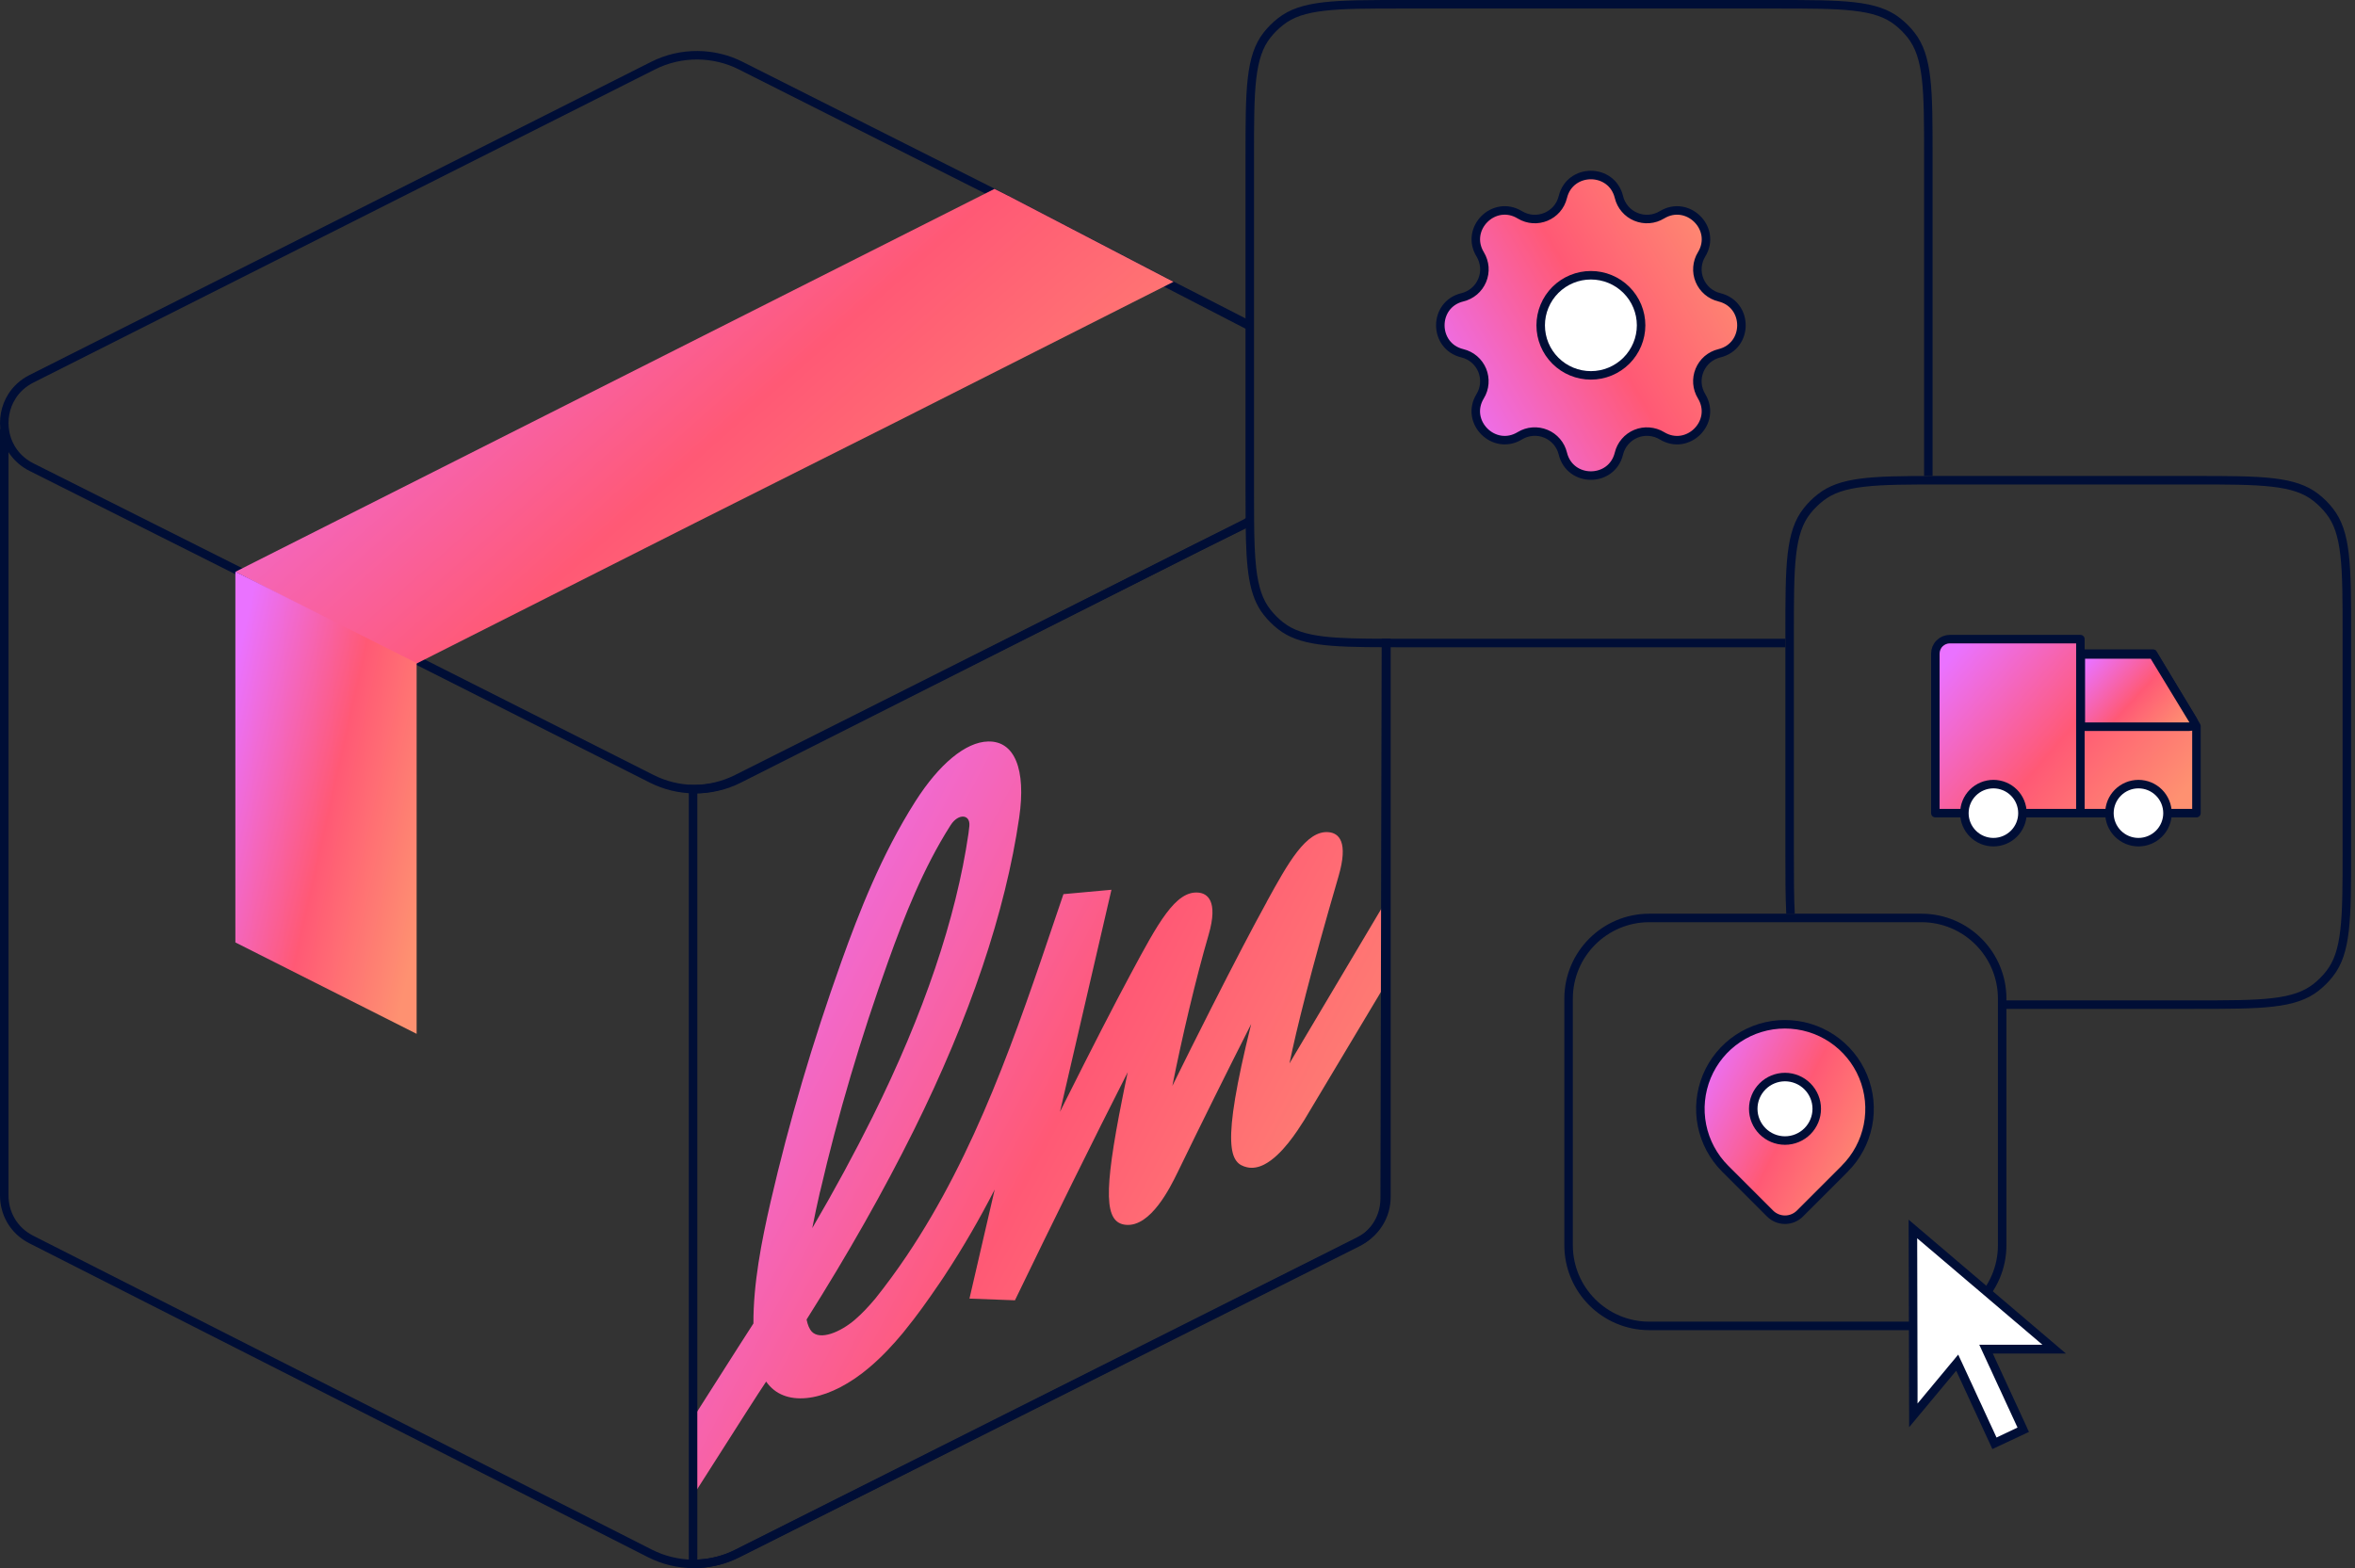
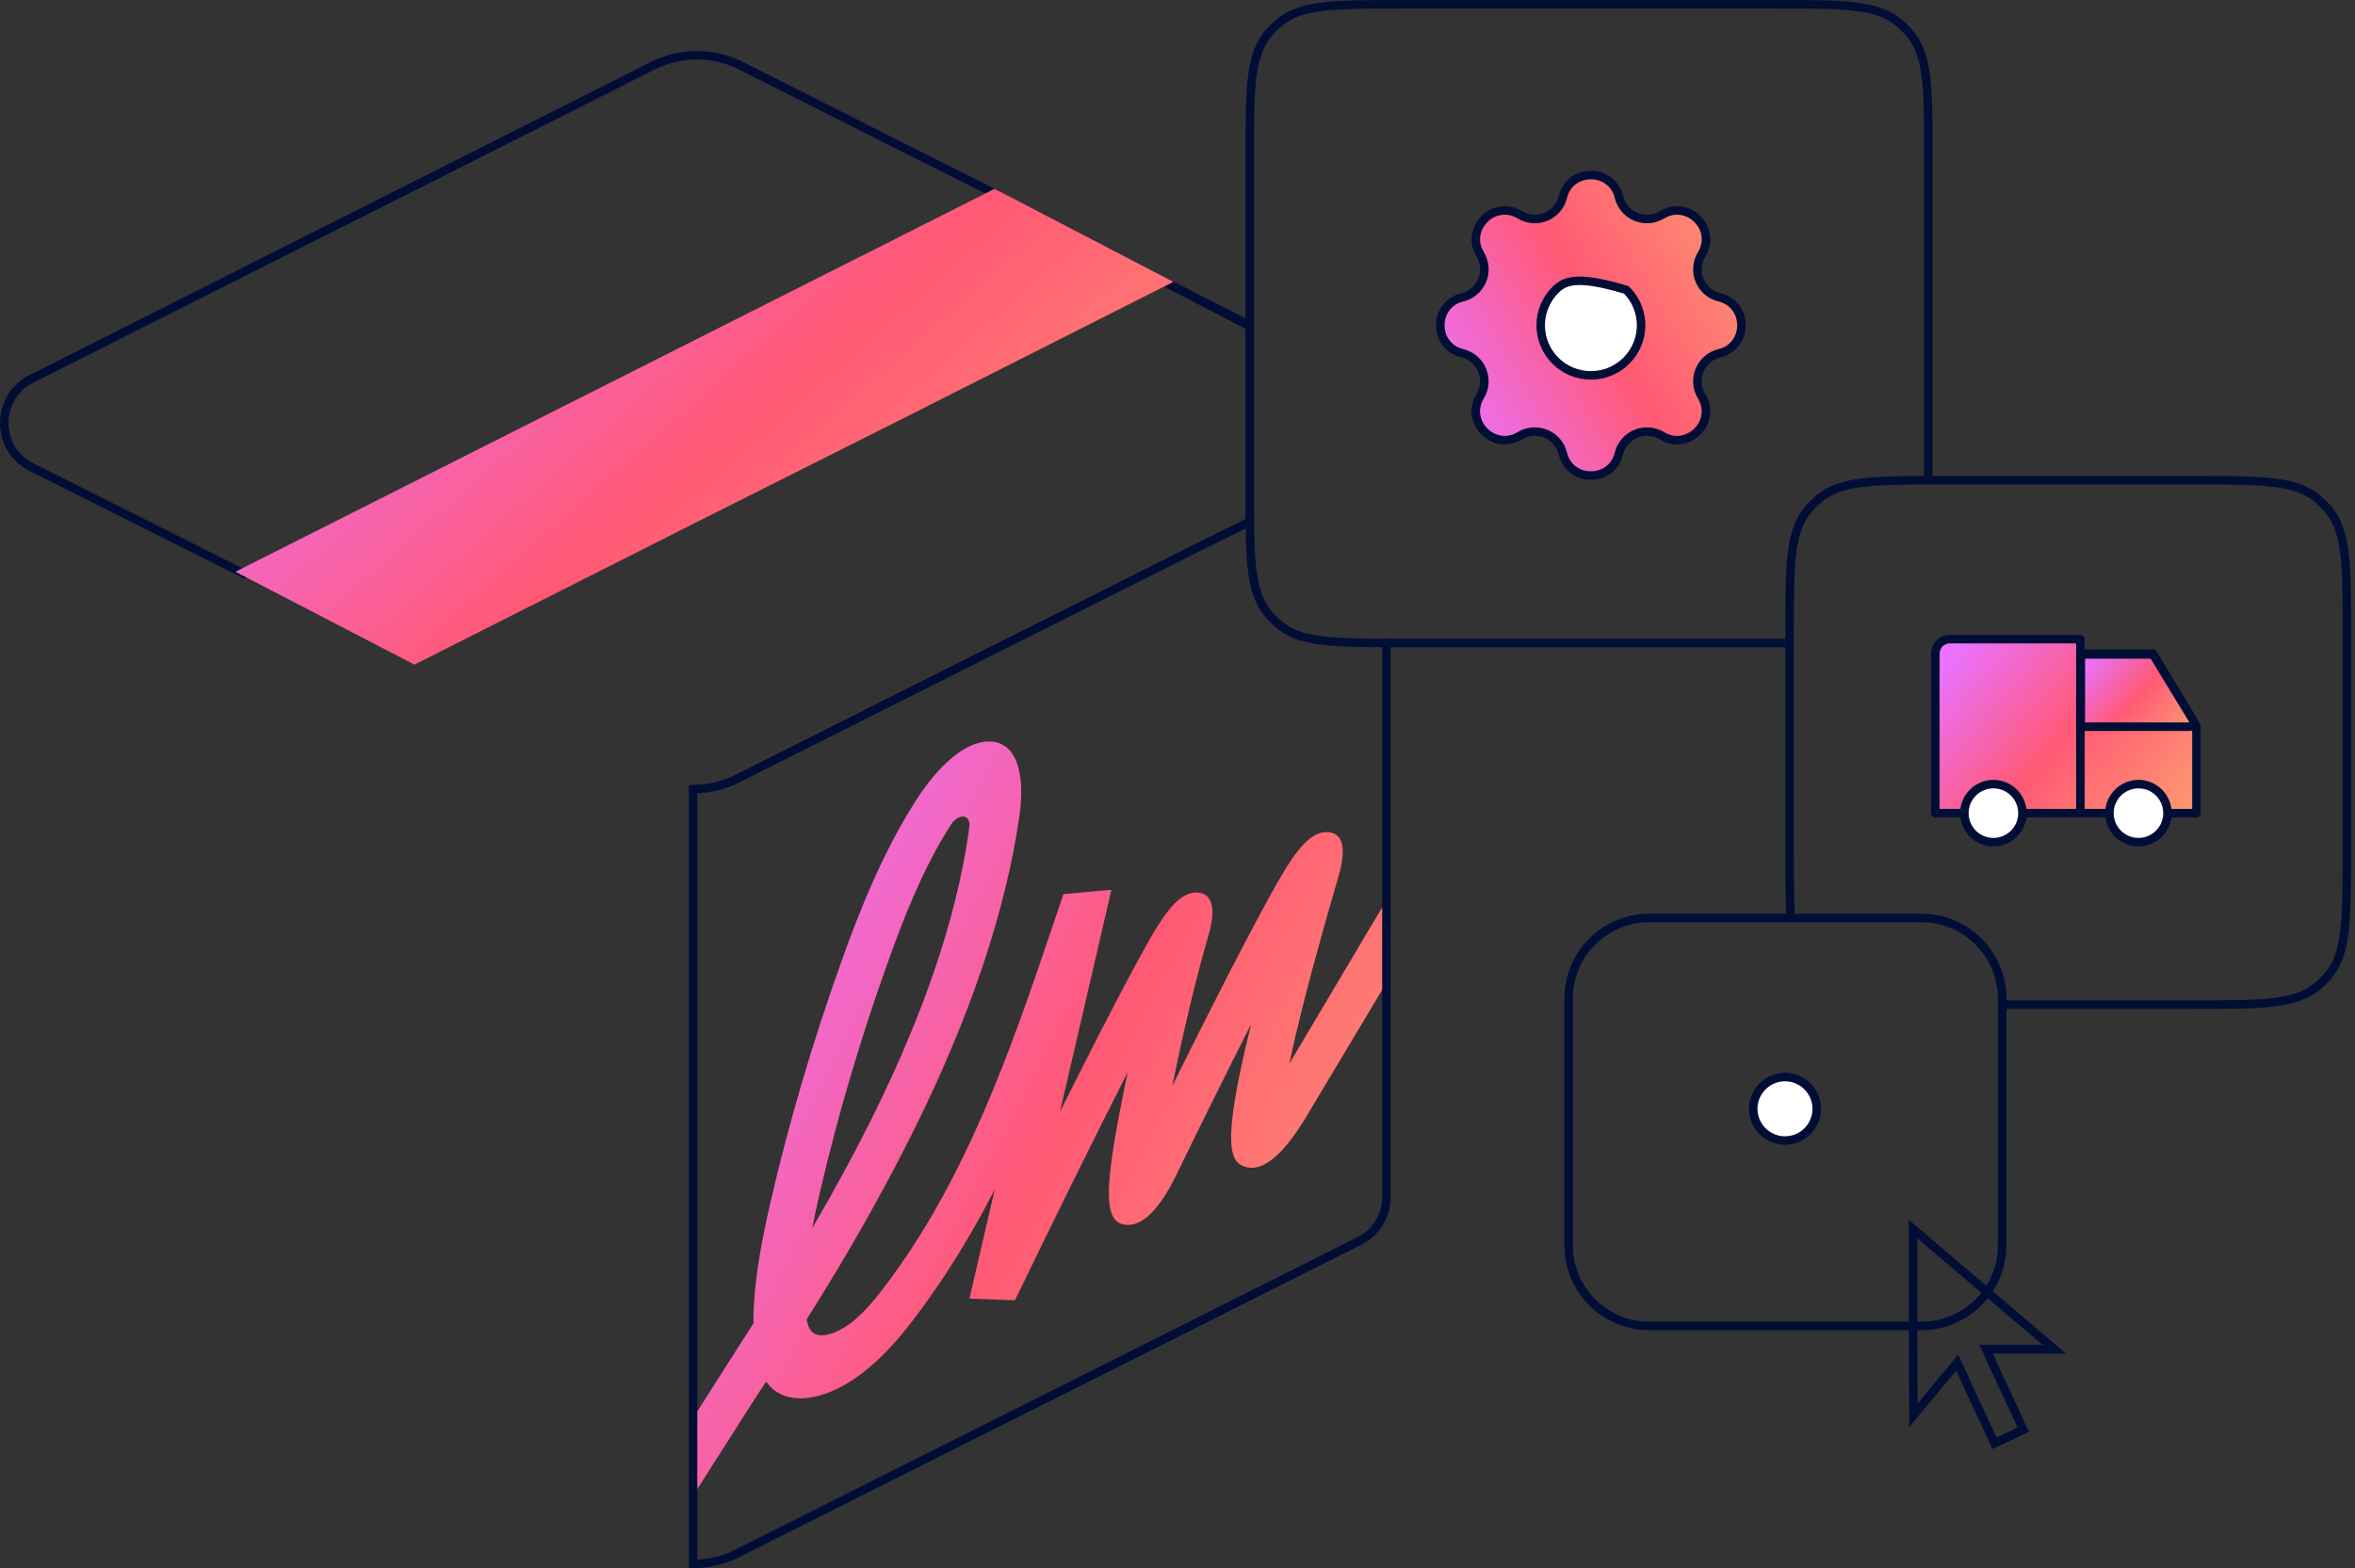
<svg xmlns="http://www.w3.org/2000/svg" width="554" height="369" viewBox="0 0 554 369" fill="none">
  <rect x="0" y="0" width="554" height="369" fill="#333333" stroke="none" />
  <path fill-rule="evenodd" clip-rule="evenodd" d="M303.34 250.23C304.99 242.21 308.31 228.73 314.87 206.24C317.27 198.04 314.94 196.04 312.56 195.82C307.28 195.31 302.99 203.12 298 212.18V212.22C294.67 218.25 290.29 226.65 284.97 237.15C281.74 243.52 278.55 249.92 275.79 255.52C278.05 244.15 281.31 230.27 284.31 220C286.71 211.76 283.85 210.22 281.93 210.04C276.55 209.52 272.39 217.26 266.09 229C262.15 236.32 256.92 246.51 250.52 259.29C250.33 259.68 250.13 260.06 249.94 260.45C249.74 260.83 249.55 261.22 249.36 261.61L261.46 209.37L250.17 210.4L248.44 215.5C243.8 229.25 239.09 243.19 233.5 256.73C227.91 270.27 221.43 283.4 213.28 295.52L213.26 295.55C210.97 298.95 208.53 302.28 205.96 305.51C204.37 307.41 202.77 309.12 201.08 310.57C197.66 313.48 192.95 315.44 190.96 313.34C190.43 312.76 190.01 311.81 189.74 310.5C199.52 295 207.88 280.23 214.96 265.98C228.16 239.38 236.52 214.62 239.76 192.38C241.42 181 238.67 174.31 232.43 174.48C227.18 174.6 220.95 179.75 215.32 188.59C207.36 201.12 202.04 214.78 197.9 226.36C191.17 245.18 185.61 264.04 181.31 282.67C179.12 292.16 177.2 302.09 177.24 311.42C175.52 314.07 172.19 319.3 168.12 325.7C166.52 328.21 164.81 330.9 163.04 333.68C163.03 333.7 163.01 333.72 163 333.74V352C163 352 163.03 351.96 163.04 351.94C164.65 349.42 166.23 346.92 167.77 344.52C170.6 340.07 173.24 335.92 175.41 332.53C177.58 329.15 179.28 326.51 180.23 325.1C180.5 325.48 180.78 325.84 181.11 326.18C185.87 331.28 195.52 329.44 204.58 321.71C207.45 319.28 210.07 316.47 212.49 313.55C212.61 313.41 212.71 313.28 212.82 313.13C215.73 309.57 218.34 305.87 220.69 302.42C220.81 302.24 220.94 302.05 221.07 301.87C221.32 301.5 221.57 301.13 221.83 300.74C221.87 300.67 221.92 300.6 221.97 300.53C222.06 300.39 222.16 300.25 222.24 300.12C226.59 293.52 230.47 286.77 234 279.9L228.06 305.57L238.76 305.97C247.68 287.5 257.33 267.95 265.29 252.3C264.83 254.46 264.39 256.56 264 258.58C259.58 280.78 259.79 287.71 264.83 288.21C270.71 288.79 275.36 279.26 276.91 276.09L276.93 276.06C282.64 264.29 288.78 251.92 294.33 240.97C287.08 270.25 289.37 273.75 293.36 274.67C294.72 274.98 296.09 274.69 297.42 274.01C301.54 271.9 305.2 266.12 306.71 263.73L306.79 263.61L325.79 231.84V212.43L303.34 250.23ZM192.91 280.39H192.93C197.09 262.41 202.46 244.25 208.97 226.13C212.78 215.5 217.2 204.26 223.6 194.21C223.62 194.18 223.64 194.15 223.67 194.11C225.42 191.38 228.28 191.55 228.04 194.34C227.99 194.89 227.92 195.49 227.83 196.13C224.92 216.1 217.32 238.53 205.26 262.83C201.04 271.31 196.33 280.01 191.08 288.99C191.64 286.11 192.26 283.24 192.91 280.39Z" fill="url(#paint0_linear_1842_3118)" />
-   <path d="M58.57 135.07L98.68 155.69L98.77 155.74L153.29 183.25C156.43 184.84 159.85 185.65 163.28 185.69H163.31C163.4 185.7 163.49 185.7 163.58 185.7C167.1 185.7 170.63 184.89 173.87 183.25L280.43 129.47L281.6 128.88L293.03 123.12L294 122.5" stroke="#000E36" stroke-width="2" stroke-miterlimit="10" />
-   <path d="M1 100.95V281.28C0.99 285.39 3.11 289.51 7.35 291.66L152.89 365.53C156.08 367.15 159.56 367.97 163.04 368H163.58C163.64 368 163.71 368 163.77 367.99L164.37 367.96C167.49 367.81 170.59 367.02 173.47 365.57L236.12 334.13L319.34 292.37C320.24 291.92 321.05 291.38 321.76 290.76L321.78 290.74C321.78 290.74 321.81 290.71 321.83 290.7C322.79 289.86 323.58 288.89 324.18 287.84C325.22 286.06 325.73 284.04 325.74 282.02L325.94 190.87L326.03 152.3V150.3" stroke="#000E36" stroke-width="2" stroke-miterlimit="10" />
  <path d="M326.149 150.3V281.65C326.149 283.81 325.559 285.97 324.379 287.84C323.719 288.9 322.869 289.87 321.829 290.7C321.809 290.71 321.799 290.72 321.779 290.74L321.759 290.76C321.159 291.23 320.479 291.65 319.749 292.02L235.919 334.13L173.379 365.55C170.539 366.99 167.469 367.78 164.369 367.96L163.769 367.99C163.569 367.99 163.369 368 163.169 368H163.039V185.7C163.119 185.7 163.199 185.7 163.279 185.69H163.309C166.769 185.66 170.209 184.85 173.379 183.25L280.429 129.47L281.599 128.88L293.5 123L294 122.5" stroke="#000E36" stroke-width="2" stroke-miterlimit="10" />
  <path d="M174.281 15.46L235.001 46.05L57.501 135.07L7.401 109.92C3.891 108.15 1.821 105.05 1.201 101.71C0.671 98.84 1.201 95.8 2.791 93.28C2.791 93.28 2.791 93.27 2.801 93.26C3.861 91.59 5.391 90.15 7.391 89.14L91.741 46.63L153.621 15.45C156.921 13.78 160.531 12.97 164.121 13C167.601 13.03 171.081 13.84 174.271 15.45L174.281 15.46Z" stroke="#000E36" stroke-width="2" stroke-miterlimit="10" />
  <path d="M294 76.05H293L275.47 67.06L275.02 66.83L236.07 46.58L274.92 66.88L275.36 67.11L293 76.22L294.5 77" stroke="#000E36" stroke-width="2" stroke-miterlimit="10" />
  <path d="M276.051 66.31L210.731 99.33L163.601 123L97.491 156.39L55.381 134.54L233.941 44.45L237.141 46.05L276.051 66.31Z" fill="url(#paint1_linear_1842_3118)" />
-   <path d="M98.009 156.04V243.27L55.369 221.76V134.53L98.009 156.04Z" fill="url(#paint2_linear_1842_3118)" />
  <path d="M452 216H388C377.507 216 369 224.507 369 235V293C369 303.493 377.507 312 388 312H452C462.493 312 471 303.493 471 293V235C471 224.507 462.493 216 452 216Z" stroke="#000E36" stroke-width="2" />
-   <path d="M433.991 274.99L423.431 285.55C422.501 286.48 421.231 287.01 419.911 287.01C418.591 287.01 417.331 286.49 416.391 285.55L405.831 274.99C403.051 272.21 401.151 268.66 400.381 264.8C399.611 260.94 400.011 256.94 401.511 253.3C403.021 249.66 405.571 246.55 408.841 244.37C412.111 242.18 415.961 241.02 419.901 241.02C423.841 241.02 427.691 242.19 430.961 244.37C434.231 246.56 436.791 249.67 438.291 253.3C439.801 256.94 440.191 260.94 439.421 264.8C438.651 268.66 436.761 272.21 433.971 274.99H433.991Z" fill="url(#paint3_linear_1842_3118)" stroke="#000E36" stroke-width="2" stroke-linecap="round" stroke-linejoin="round" />
  <path d="M412.439 260.91C412.439 262.89 413.229 264.79 414.629 266.19C416.029 267.59 417.929 268.38 419.909 268.38C421.889 268.38 423.789 267.59 425.189 266.19C426.589 264.79 427.379 262.89 427.379 260.91C427.379 258.93 426.589 257.03 425.189 255.63C423.789 254.23 421.889 253.44 419.909 253.44C417.929 253.44 416.029 254.23 414.629 255.63C413.229 257.03 412.439 258.93 412.439 260.91Z" fill="white" stroke="#000E36" stroke-width="2" stroke-linecap="round" stroke-linejoin="round" />
  <path d="M516.019 169.73H516.009L513.599 165.68L513.139 164.92L506.469 153.8H489.399L489.719 154L515.959 170.4L516.699 170.86L516.019 169.73ZM489.399 170.86V191.34H516.699V170.86H489.399ZM458.689 150.39C457.789 150.39 456.919 150.75 456.279 151.39C455.639 152.03 455.279 152.9 455.279 153.8V191.34H489.399V150.39H458.689Z" fill="url(#paint4_linear_1842_3118)" />
  <path d="M489.399 153.8H506.469L513.139 164.92L513.599 165.68L516.009 169.72H516.019L516.699 170.86M516.699 170.86H489.399M516.699 170.86V191.34H489.399V150.39H458.689C457.789 150.39 456.919 150.75 456.279 151.39C455.639 152.03 455.279 152.9 455.279 153.8V191.34H462.109M496.229 191.34H475.759" stroke="#000E36" stroke-width="2" stroke-linecap="round" stroke-linejoin="round" />
  <path d="M462.109 191.34C462.109 193.15 462.829 194.89 464.109 196.17C465.389 197.45 467.129 198.17 468.939 198.17C470.749 198.17 472.489 197.45 473.769 196.17C475.049 194.89 475.769 193.15 475.769 191.34C475.769 189.53 475.049 187.79 473.769 186.51C472.489 185.23 470.749 184.51 468.939 184.51C467.129 184.51 465.389 185.23 464.109 186.51C462.829 187.79 462.109 189.52 462.109 191.34Z" fill="white" stroke="#000E36" stroke-width="2" stroke-linecap="round" stroke-linejoin="round" />
  <path d="M496.23 191.34C496.23 193.15 496.95 194.89 498.23 196.17C499.51 197.45 501.25 198.17 503.06 198.17C504.87 198.17 506.61 197.45 507.89 196.17C509.17 194.89 509.89 193.15 509.89 191.34C509.89 189.53 509.17 187.79 507.89 186.51C506.61 185.23 504.87 184.51 503.06 184.51C501.25 184.51 499.51 185.23 498.23 186.51C496.95 187.79 496.23 189.52 496.23 191.34Z" fill="white" stroke="#000E36" stroke-width="2" stroke-linecap="round" stroke-linejoin="round" />
-   <path d="M450.011 289.17V290.54V291.91V293.28V294.65V296.02V297.39V298.76V300.13V301.5V302.87V304.24V305.61V306.98V308.35V309.72V311.09V312.46V313.83V315.2V316.57V317.94V319.31V320.68V322.05V323.42V324.79V326.16V327.53V328.9V330.27V331.64V333.01L450.331 332.62L450.651 332.23L450.971 331.84L451.291 331.45L451.611 331.06L451.931 330.67L452.251 330.28L452.571 329.89L452.891 329.5L453.211 329.11L453.531 328.72L453.851 328.33L454.171 327.94L454.491 327.55L454.811 327.16L455.131 326.77L455.451 326.38L455.771 325.99L456.091 325.6L456.411 325.21L456.731 324.82L457.051 324.43L457.371 324.04L457.691 323.65L458.011 323.26L458.331 322.87L458.651 322.48L458.971 322.09L459.291 321.7L459.611 321.31L459.931 320.92L460.251 320.53L460.521 321.12L460.801 321.71L461.071 322.3L461.341 322.89L461.611 323.48L461.881 324.07L462.151 324.66L462.421 325.25L462.691 325.84L462.961 326.43L463.231 327.02L463.501 327.61L463.771 328.2L464.041 328.79L464.311 329.38L464.581 329.97L464.851 330.56L465.121 331.15L465.391 331.74L465.661 332.33L465.931 332.92L466.201 333.51L466.471 334.1L466.741 334.69L467.011 335.28L467.281 335.87L467.551 336.46L467.821 337.05L468.091 337.64L468.361 338.23L468.631 338.82L468.901 339.41L469.111 339.31L469.321 339.21L469.531 339.11L469.741 339.01L469.951 338.91L470.161 338.81L470.371 338.71L470.581 338.61L470.791 338.51L471.001 338.41L471.211 338.31L471.421 338.21L471.631 338.11L471.841 338.01L472.051 337.91L472.261 337.81L472.471 337.71L472.681 337.61L472.891 337.51L473.101 337.41L473.311 337.31L473.521 337.21L473.731 337.11L473.941 337.01L474.151 336.91L474.361 336.81L474.571 336.71L474.781 336.61L474.991 336.51L475.201 336.41L475.411 336.31L475.621 336.21L475.351 335.62L475.081 335.03L474.811 334.44L474.531 333.85L474.261 333.26L473.991 332.67L473.721 332.08L473.451 331.49L473.181 330.9L472.911 330.31L472.641 329.72L472.371 329.13L472.101 328.54L471.831 327.95L471.561 327.36L471.291 326.77L471.021 326.18L470.751 325.59L470.481 325L470.211 324.41L469.941 323.82L469.671 323.23L469.401 322.64L469.131 322.05L468.861 321.46L468.591 320.87L468.321 320.28L468.051 319.69L467.781 319.1L467.511 318.51L467.241 317.92L466.971 317.33H467.971H468.471H469.971H470.471H471.971H472.471H475.981H476.481H477.981H478.481H480.491H480.991H482.491H482.991L481.951 316.45L480.911 315.57L479.871 314.69L478.831 313.8L477.791 312.92L476.751 312.04L475.711 311.15L474.671 310.27L473.631 309.39L472.591 308.51L471.551 307.63L470.511 306.75L469.471 305.87L468.431 304.99L467.391 304.11L466.351 303.23L465.311 302.35L464.271 301.47L463.231 300.59L462.191 299.71L461.151 298.83L460.111 297.95L459.071 297.07L458.031 296.19L456.991 295.31L455.951 294.43L454.911 293.55L453.871 292.66L452.831 291.78L451.791 290.9L450.751 290.01L449.711 289.13L450.011 289.17Z" fill="white" />
  <path d="M476.78 335.79L476.51 335.22L476.25 334.64L475.98 334.06L475.71 333.49L475.45 332.91L475.18 332.34L474.92 331.76L474.65 331.18L474.39 330.61L474.12 330.03L473.85 329.45L473.59 328.88L473.32 328.3L473.06 327.72L472.79 327.15L472.52 326.57L472.26 326L471.99 325.42L471.73 324.84L471.46 324.27L471.19 323.69L470.93 323.11L470.66 322.54L470.4 321.96L470.13 321.38L469.86 320.81L469.6 320.23L469.33 319.65L469.07 319.08L468.8 318.5H486.01L484.85 317.52L483.69 316.53L482.54 315.55L481.38 314.56L480.22 313.58L479.07 312.6L477.91 311.61L476.75 310.63L475.6 309.64L474.44 308.66L473.28 307.67L472.13 306.69L470.97 305.7L469.82 304.72L468.66 303.74L468.03 303.2L467.5 302.75L466.35 301.77L465.19 300.78L464.03 299.8L462.88 298.81L461.72 297.83L460.56 296.85L459.41 295.86L458.25 294.88L457.1 293.89L455.94 292.91L454.78 291.92L453.63 290.94L452.47 289.95L451.31 288.97L450.16 287.99L449 287V290.05L449.01 291.58V293.11L449.02 296.16V297.68L449.03 300.74V302.26L449.04 303.79V305.32L449.05 308.37V309.89L449.06 312V312.95L449.07 316V317.52L449.08 320.58V322.1L449.09 323.63V325.16L449.1 328.21V329.73L449.11 332.79V334.31V335.84L449.46 335.42L449.8 335.01L450.15 334.59L450.5 334.18L450.84 333.76L451.19 333.34L451.53 332.93L451.88 332.51L452.23 332.1L452.57 331.68L452.92 331.27L453.27 330.85L453.61 330.43L453.96 330.02L454.3 329.6L454.65 329.19L455 328.77L455.34 328.36L455.69 327.94L456.03 327.52L456.38 327.11L456.73 326.69L457.07 326.28L457.42 325.86L457.76 325.45L458.11 325.03L458.46 324.61L458.8 324.2L459.15 323.78L459.49 323.37L459.84 322.95L460.19 322.54L460.45 323.11L460.72 323.69L460.98 324.26L461.25 324.84L461.52 325.42L461.78 325.99L462.05 326.57L462.31 327.15L462.58 327.72L462.85 328.3L463.11 328.88L463.38 329.45L463.64 330.03L463.91 330.61L464.18 331.18L464.44 331.76L464.71 332.33L464.97 332.91L465.24 333.49L465.51 334.06L465.77 334.64L466.04 335.22L466.3 335.79L466.84 336.95L467.1 337.52L467.37 338.1L467.63 338.67L467.9 339.25L468.17 339.83L468.43 340.4L468.7 340.98L468.97 340.85L469.24 340.73L469.5 340.6L469.77 340.48L470.04 340.35L470.31 340.22L470.58 340.1L470.85 339.97L471.12 339.85L471.66 339.59L471.92 339.47L472.19 339.34L472.46 339.22L472.73 339.09L473 338.96L473.27 338.84L473.54 338.71L473.81 338.59L474.07 338.46L474.34 338.33L474.61 338.21L474.88 338.08L475.15 337.95L475.42 337.83L475.69 337.7L475.96 337.58L476.23 337.45L476.49 337.32L476.76 337.2L477.03 337.07L477.3 336.95L477.03 336.37L476.77 335.79H476.78ZM474.3 336.07L474.15 336.14L474 336.21L473.84 336.29L473.69 336.36L473.53 336.43L473.38 336.51L473.22 336.58L473.07 336.65L472.91 336.73L472.76 336.8L472.61 336.87L472.45 336.95L472.3 337.02L472.14 337.09L471.99 337.16L471.83 337.24L471.68 337.31L471.53 337.38L471.37 337.46L471.22 337.53L471.06 337.6L470.91 337.68L470.75 337.75L470.6 337.82L470.44 337.9L470.29 337.97L470.14 338.04L469.98 338.12L469.83 338.19L469.67 338.26L469.39 337.65L469.11 337.04L468.83 336.43L468.55 335.83L468.27 335.22L467.98 334.61L467.7 334L467.42 333.39L467.14 332.78L466.86 332.17L466.58 331.56L466.3 330.95L466.02 330.34L465.73 329.73L465.45 329.13L465.17 328.52L464.89 327.91L464.61 327.3L464.33 326.69L464.05 326.08L463.77 325.47L463.48 324.86L463.2 324.25L462.92 323.64L462.64 323.03L462.36 322.43L462.08 321.82L461.8 321.21L461.52 320.6L461.23 319.99L460.95 319.38L460.67 318.77H460.64L460.04 319.49L459.75 319.85L459.45 320.21L459.15 320.57L458.85 320.92L458.55 321.28L458.25 321.64L457.96 322L457.36 322.72L457.06 323.08L456.46 323.8L456.17 324.15L455.87 324.51L454.97 325.59L454.67 325.95L454.38 326.31L453.78 327.03L453.48 327.38L453.18 327.74L452.88 328.1L452.59 328.46L452.29 328.82L451.99 329.18L451.39 329.9L451.09 330.26V326.61L451.08 322.96V321.75L451.07 319.32V318.1L451.06 314.46V313.24L451.05 310.81V309.6L451.04 305.95V304.73L451.03 302.3V301.09L451.02 297.44V296.23L451.01 293.8V292.58L451 291.37L451.92 292.15L452.84 292.93L453.76 293.72L454.69 294.5L455.61 295.28L456.53 296.07L457.45 296.85L458.37 297.63L459.29 298.41L460.21 299.2L461.13 299.98L462.05 300.76L462.97 301.55L463.89 302.33L464.82 303.11L465.74 303.9L466.66 304.68L466.85 304.84L467.58 305.46L468.5 306.25L469.42 307.03L470.34 307.81L471.26 308.6L472.18 309.38L473.1 310.16L474.02 310.95L474.95 311.73L475.87 312.51L476.79 313.3L477.71 314.08L478.63 314.86L479.55 315.65L480.47 316.43H465.61L465.9 317.04L466.18 317.65L466.46 318.26L466.74 318.87L467.02 319.48L467.3 320.08L467.58 320.69L467.86 321.3L468.15 321.91L468.43 322.52L468.71 323.13L468.99 323.74L469.55 324.96L469.83 325.57L470.11 326.18L470.4 326.79L470.68 327.39L470.96 328L471.24 328.61L471.52 329.22L471.8 329.83L472.08 330.44L472.36 331.05L472.65 331.66L472.93 332.27L473.21 332.88L473.49 333.49L473.77 334.09L474.05 334.7L474.33 335.31L474.61 335.92L474.46 335.99L474.3 336.07Z" fill="#000E36" />
  <path d="M506.5 154H489.5V171H515.05C515.83 171 516.31 170.15 515.91 169.48L506.5 154Z" fill="url(#paint5_linear_1842_3118)" stroke="#000E36" stroke-width="2" />
  <path d="M404.481 83.13C403.441 83.38 402.481 83.87 401.661 84.56C400.851 85.26 400.221 86.13 399.811 87.12C399.401 88.1 399.231 89.17 399.311 90.23C399.391 91.29 399.731 92.32 400.281 93.23C403.981 99.3 397.031 106.24 390.961 102.54C390.051 101.99 389.021 101.66 387.951 101.58C386.891 101.49 385.821 101.66 384.831 102.07C383.851 102.48 382.971 103.11 382.281 103.92C381.581 104.73 381.091 105.69 380.841 106.73C379.161 113.63 369.331 113.63 367.651 106.73C367.401 105.69 366.911 104.73 366.211 103.92C365.521 103.11 364.641 102.47 363.661 102.07C362.671 101.66 361.601 101.49 360.541 101.57C359.471 101.65 358.441 101.98 357.531 102.54C351.461 106.23 344.501 99.3 348.201 93.23C348.761 92.32 349.091 91.29 349.171 90.23C349.251 89.17 349.081 88.1 348.681 87.12C348.271 86.13 347.631 85.26 346.821 84.56C346.011 83.87 345.051 83.38 344.011 83.13C337.101 81.45 337.101 71.64 344.011 69.96C345.051 69.71 346.011 69.22 346.821 68.53C347.641 67.83 348.271 66.96 348.681 65.97C349.091 64.99 349.261 63.92 349.181 62.86C349.091 61.8 348.761 60.77 348.211 59.86C344.511 53.79 351.461 46.85 357.531 50.55C361.471 52.93 366.571 50.82 367.651 46.36C369.331 39.46 379.161 39.46 380.841 46.36C381.091 47.4 381.581 48.36 382.281 49.17C382.971 49.98 383.851 50.62 384.831 51.02C385.821 51.43 386.891 51.6 387.951 51.52C389.021 51.44 390.051 51.1 390.961 50.55C397.031 46.86 403.991 53.79 400.291 59.86C399.731 60.77 399.401 61.8 399.321 62.86C399.231 63.92 399.401 64.99 399.811 65.97C400.221 66.96 400.861 67.83 401.671 68.53C402.481 69.22 403.441 69.71 404.481 69.96C411.391 71.64 411.391 81.45 404.481 83.13Z" fill="url(#paint6_linear_1842_3118)" stroke="#000E36" stroke-width="2" stroke-linecap="round" stroke-linejoin="round" />
-   <path d="M362.439 76.549C362.439 79.68 363.679 82.669 365.899 84.879C368.109 87.09 371.119 88.329 374.249 88.329C377.379 88.329 380.379 87.09 382.599 84.879C384.809 82.669 386.059 79.669 386.059 76.549C386.059 73.43 384.819 70.43 382.599 68.219C380.389 66.01 377.379 64.769 374.249 64.769C371.119 64.769 368.119 66.01 365.899 68.219C363.689 70.43 362.439 73.43 362.439 76.549Z" fill="white" stroke="#000E36" stroke-width="2" stroke-linecap="round" stroke-linejoin="round" />
+   <path d="M362.439 76.549C362.439 79.68 363.679 82.669 365.899 84.879C368.109 87.09 371.119 88.329 374.249 88.329C377.379 88.329 380.379 87.09 382.599 84.879C384.809 82.669 386.059 79.669 386.059 76.549C386.059 73.43 384.819 70.43 382.599 68.219C371.119 64.769 368.119 66.01 365.899 68.219C363.689 70.43 362.439 73.43 362.439 76.549Z" fill="white" stroke="#000E36" stroke-width="2" stroke-linecap="round" stroke-linejoin="round" />
  <path fill-rule="evenodd" clip-rule="evenodd" d="M454.63 37V112H452.63V37C452.63 28.98 452.63 23.13 452.11 18.6C451.59 14.11 450.59 11.17 448.77 8.86C447.89 7.75 446.89 6.74 445.78 5.87C443.46 4.04 440.53 3.04 436.04 2.53C431.51 2 425.66 2 417.63 2H330C321.97 2 316.13 2 311.6 2.53C307.11 3.04 304.17 4.04 301.86 5.87C300.75 6.74 299.74 7.75 298.86 8.86C297.04 11.17 296.04 14.11 295.52 18.6C295 23.13 295 28.98 295 37V115.31C295 117.78 295 120.04 295.02 122.11V122.14C295.05 126.82 295.16 130.58 295.52 133.71C296.04 138.2 297.04 141.14 298.86 143.45C299.74 144.57 300.75 145.57 301.86 146.45C304.17 148.27 307.11 149.27 311.6 149.79C315.35 150.22 319.99 150.29 326.03 150.3C326.07 150.31 326.11 150.31 326.15 150.3C327.38 150.31 328.66 150.31 330 150.31H420V152.31H330C328.66 152.31 327.38 152.31 326.15 152.3C326.11 152.31 326.07 152.31 326.03 152.3C312.68 152.28 305.6 151.94 300.62 148.02C299.38 147.04 298.27 145.93 297.29 144.69C293.77 140.22 293.14 134.05 293.03 123.14C293.03 123.14 293.02 123.13 293.03 123.12C293 120.75 293 118.16 293 115.31V37C293 21.04 293 13.07 297.29 7.62C298.27 6.38 299.38 5.27 300.62 4.3C306.07 0 314.04 0 330 0H417.63C433.59 0 441.57 0 447.02 4.3C448.25 5.27 449.37 6.38 450.34 7.62C454.63 13.07 454.63 21.04 454.63 37Z" fill="#000E36" />
  <path fill-rule="evenodd" clip-rule="evenodd" d="M553.08 149V200.4C553.08 216.36 553.08 224.34 548.78 229.78C547.81 231.02 546.7 232.13 545.46 233.11C540.01 237.4 532.04 237.4 516.08 237.4H471.77L471.62 235.4H516.08C524.1 235.4 529.95 235.4 534.48 234.88C538.97 234.36 541.91 233.36 544.22 231.54C545.33 230.66 546.34 229.66 547.21 228.55C549.04 226.23 550.04 223.29 550.55 218.81C551.08 214.28 551.08 208.43 551.08 200.4V149C551.08 140.98 551.08 135.13 550.55 130.6C550.04 126.11 549.04 123.17 547.21 120.86C546.34 119.75 545.33 118.74 544.22 117.87C541.91 116.04 538.97 115.04 534.48 114.53C529.95 114 524.1 114 516.08 114H457C448.97 114 443.13 114 438.6 114.53C434.11 115.04 431.17 116.04 428.86 117.87C427.75 118.74 426.74 119.75 425.86 120.86C424.04 123.17 423.04 126.11 422.52 130.6C422 135.13 422 140.98 422 149V200.4C422 206.35 422 211.1 422.21 215H420.21C420 211.03 420 206.25 420 200.4V149C420 133.04 420 125.07 424.29 119.62C425.27 118.38 426.38 117.27 427.62 116.3C432.79 112.22 440.24 112.01 454.63 112H516.08C532.04 112 540.01 112 545.46 116.3C546.7 117.27 547.81 118.38 548.78 119.62C553.08 125.07 553.08 133.04 553.08 149Z" fill="#000E36" />
  <defs>
    <linearGradient id="paint0_linear_1842_3118" x1="153.55" y1="229.47" x2="323.74" y2="318.91" gradientUnits="userSpaceOnUse">
      <stop stop-color="#EA72FF" />
      <stop offset="0.52" stop-color="#FF5975" />
      <stop offset="1" stop-color="#FE9171" />
    </linearGradient>
    <linearGradient id="paint1_linear_1842_3118" x1="101.041" y1="27.36" x2="230.371" y2="173.48" gradientUnits="userSpaceOnUse">
      <stop stop-color="#EA72FF" />
      <stop offset="0.52" stop-color="#FF5975" />
      <stop offset="1" stop-color="#FE9171" />
    </linearGradient>
    <linearGradient id="paint2_linear_1842_3118" x1="49.609" y1="182.82" x2="103.769" y2="194.99" gradientUnits="userSpaceOnUse">
      <stop stop-color="#EA72FF" />
      <stop offset="0.52" stop-color="#FF5975" />
      <stop offset="1" stop-color="#FE9171" />
    </linearGradient>
    <linearGradient id="paint3_linear_1842_3118" x1="398.941" y1="252.73" x2="441.571" y2="273.88" gradientUnits="userSpaceOnUse">
      <stop stop-color="#EA72FF" />
      <stop offset="0.52" stop-color="#FF5975" />
      <stop offset="1" stop-color="#FE9171" />
    </linearGradient>
    <linearGradient id="paint4_linear_1842_3118" x1="459.409" y1="154.12" x2="506.539" y2="194.63" gradientUnits="userSpaceOnUse">
      <stop stop-color="#EA72FF" />
      <stop offset="0.52" stop-color="#FF5975" />
      <stop offset="1" stop-color="#FE9171" />
    </linearGradient>
    <linearGradient id="paint5_linear_1842_3118" x1="490.93" y1="155.99" x2="510.65" y2="174.16" gradientUnits="userSpaceOnUse">
      <stop stop-color="#EA72FF" />
      <stop offset="0.52" stop-color="#FF5975" />
      <stop offset="1" stop-color="#FE9171" />
    </linearGradient>
    <linearGradient id="paint6_linear_1842_3118" x1="338.701" y1="96.95" x2="409.791" y2="56.14" gradientUnits="userSpaceOnUse">
      <stop stop-color="#EA72FF" />
      <stop offset="0.52" stop-color="#FF5975" />
      <stop offset="1" stop-color="#FE9171" />
    </linearGradient>
  </defs>
</svg>